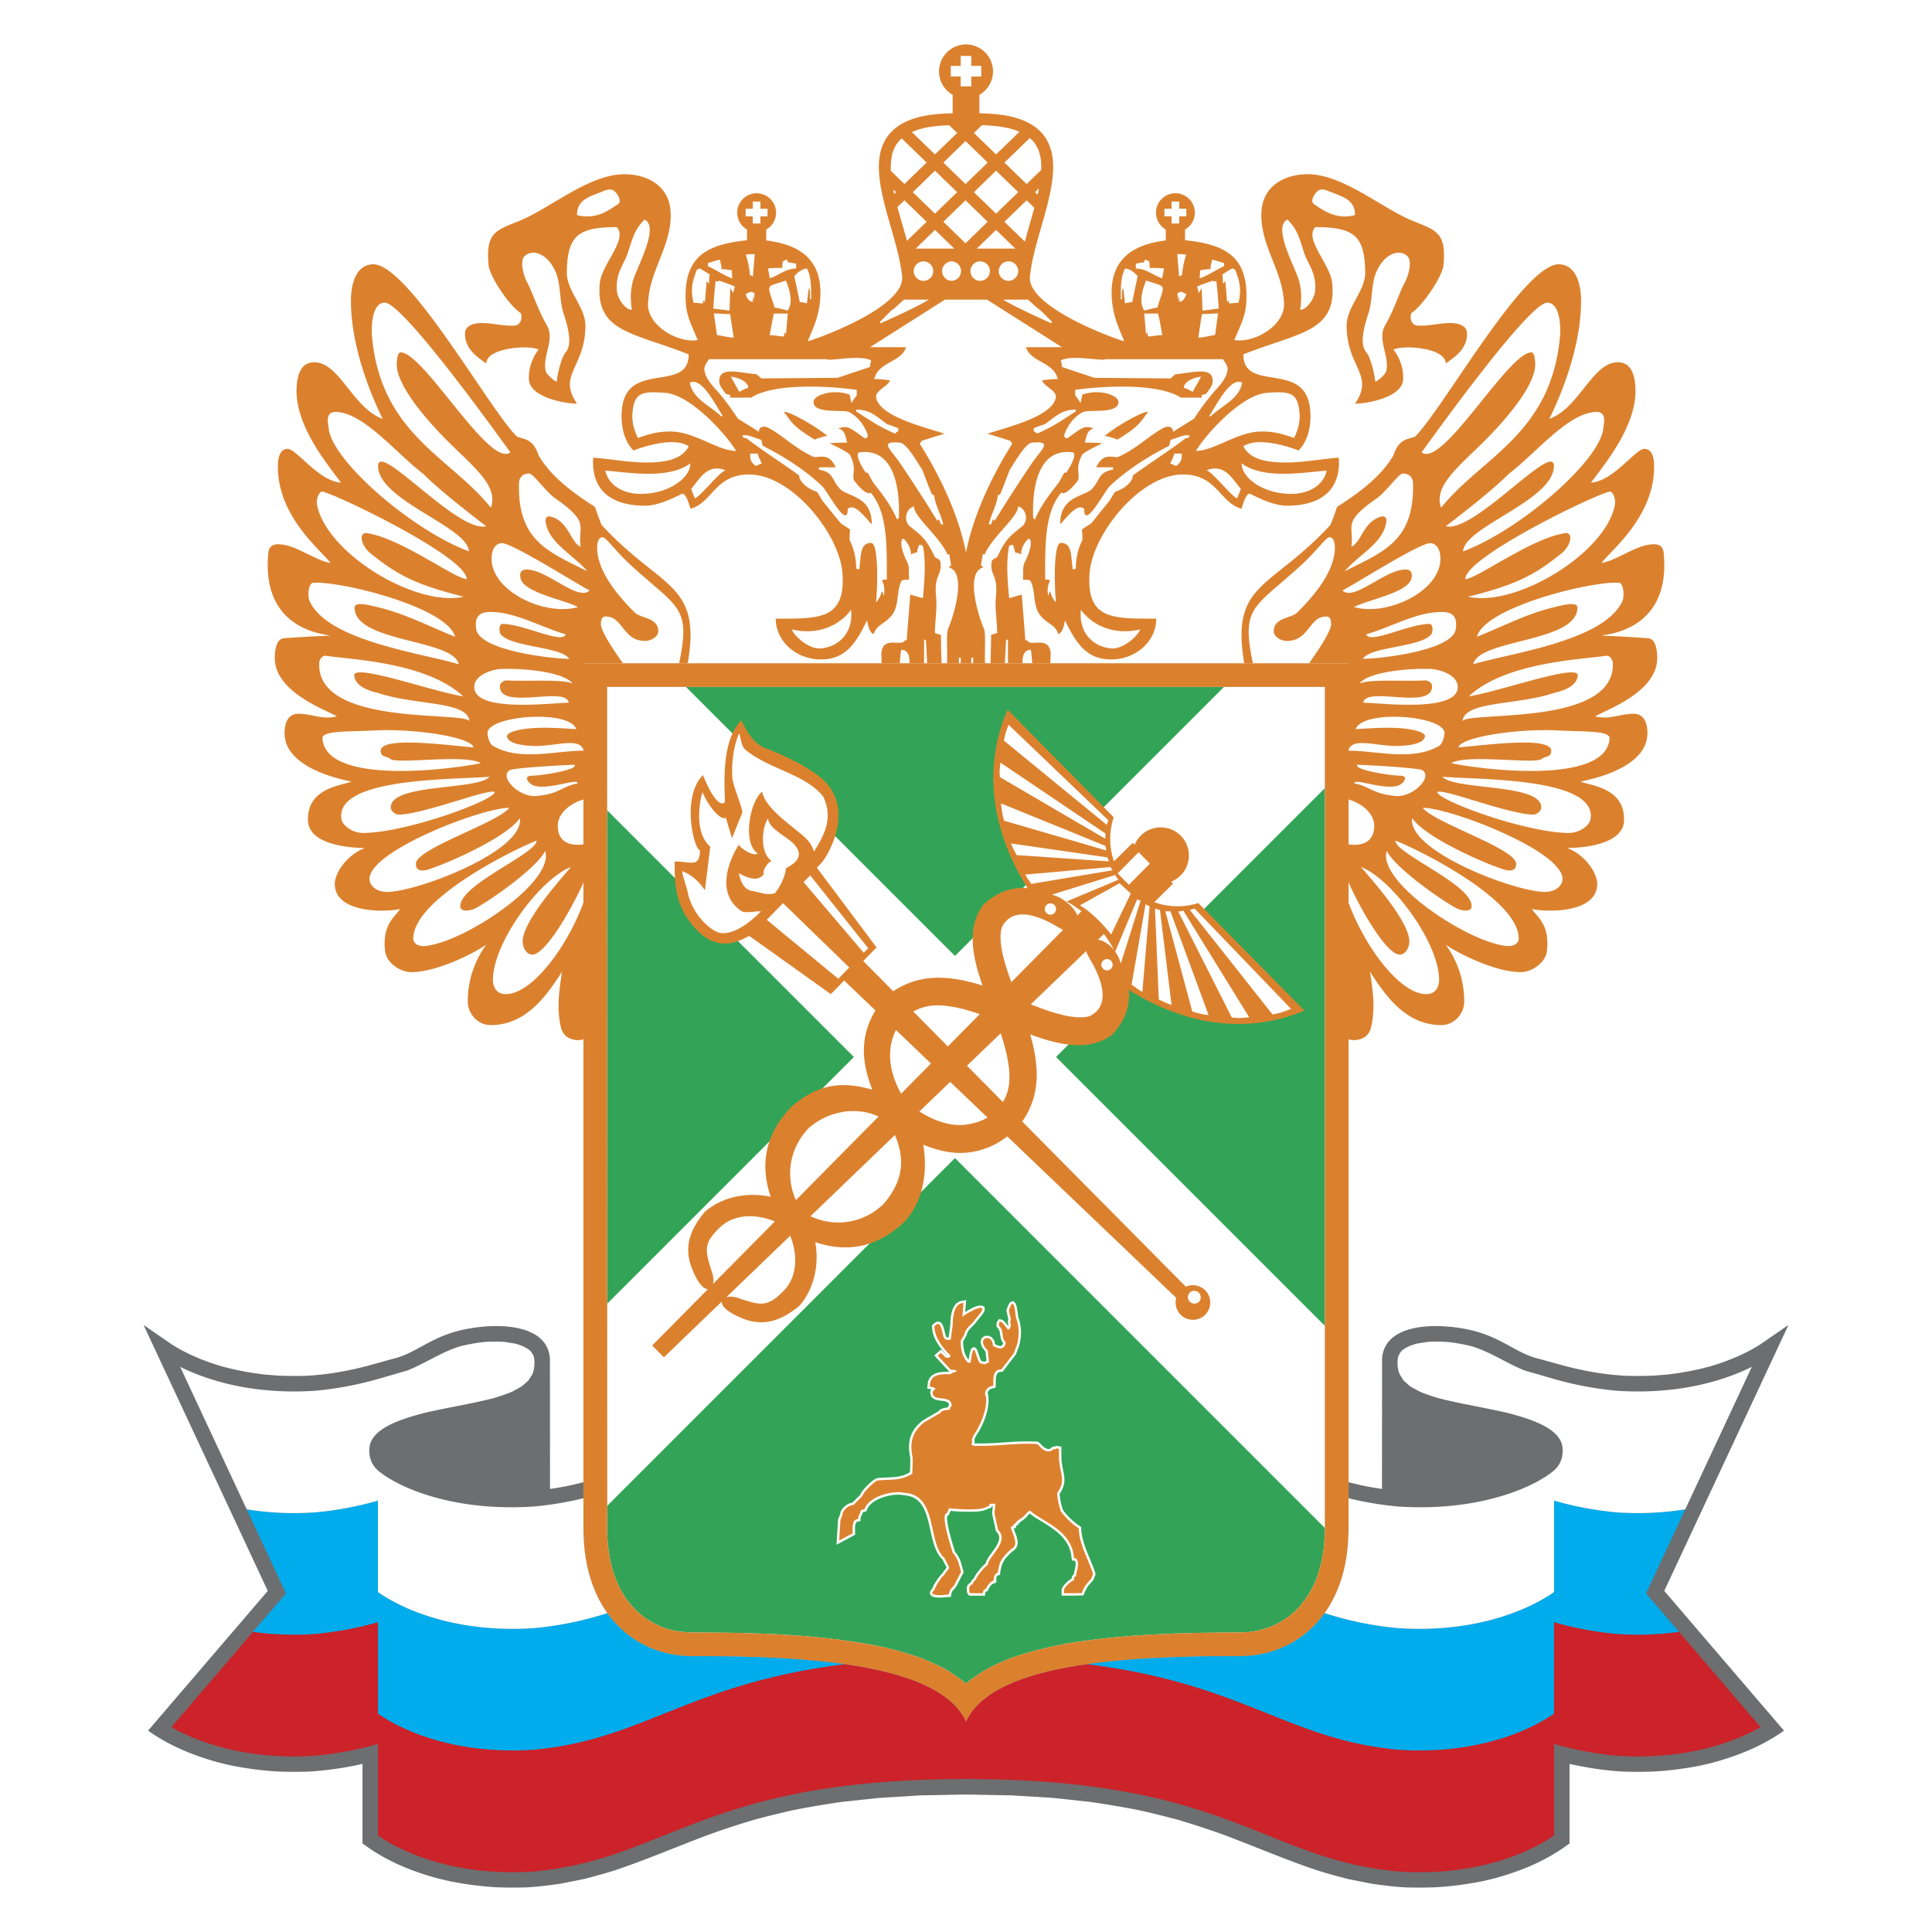
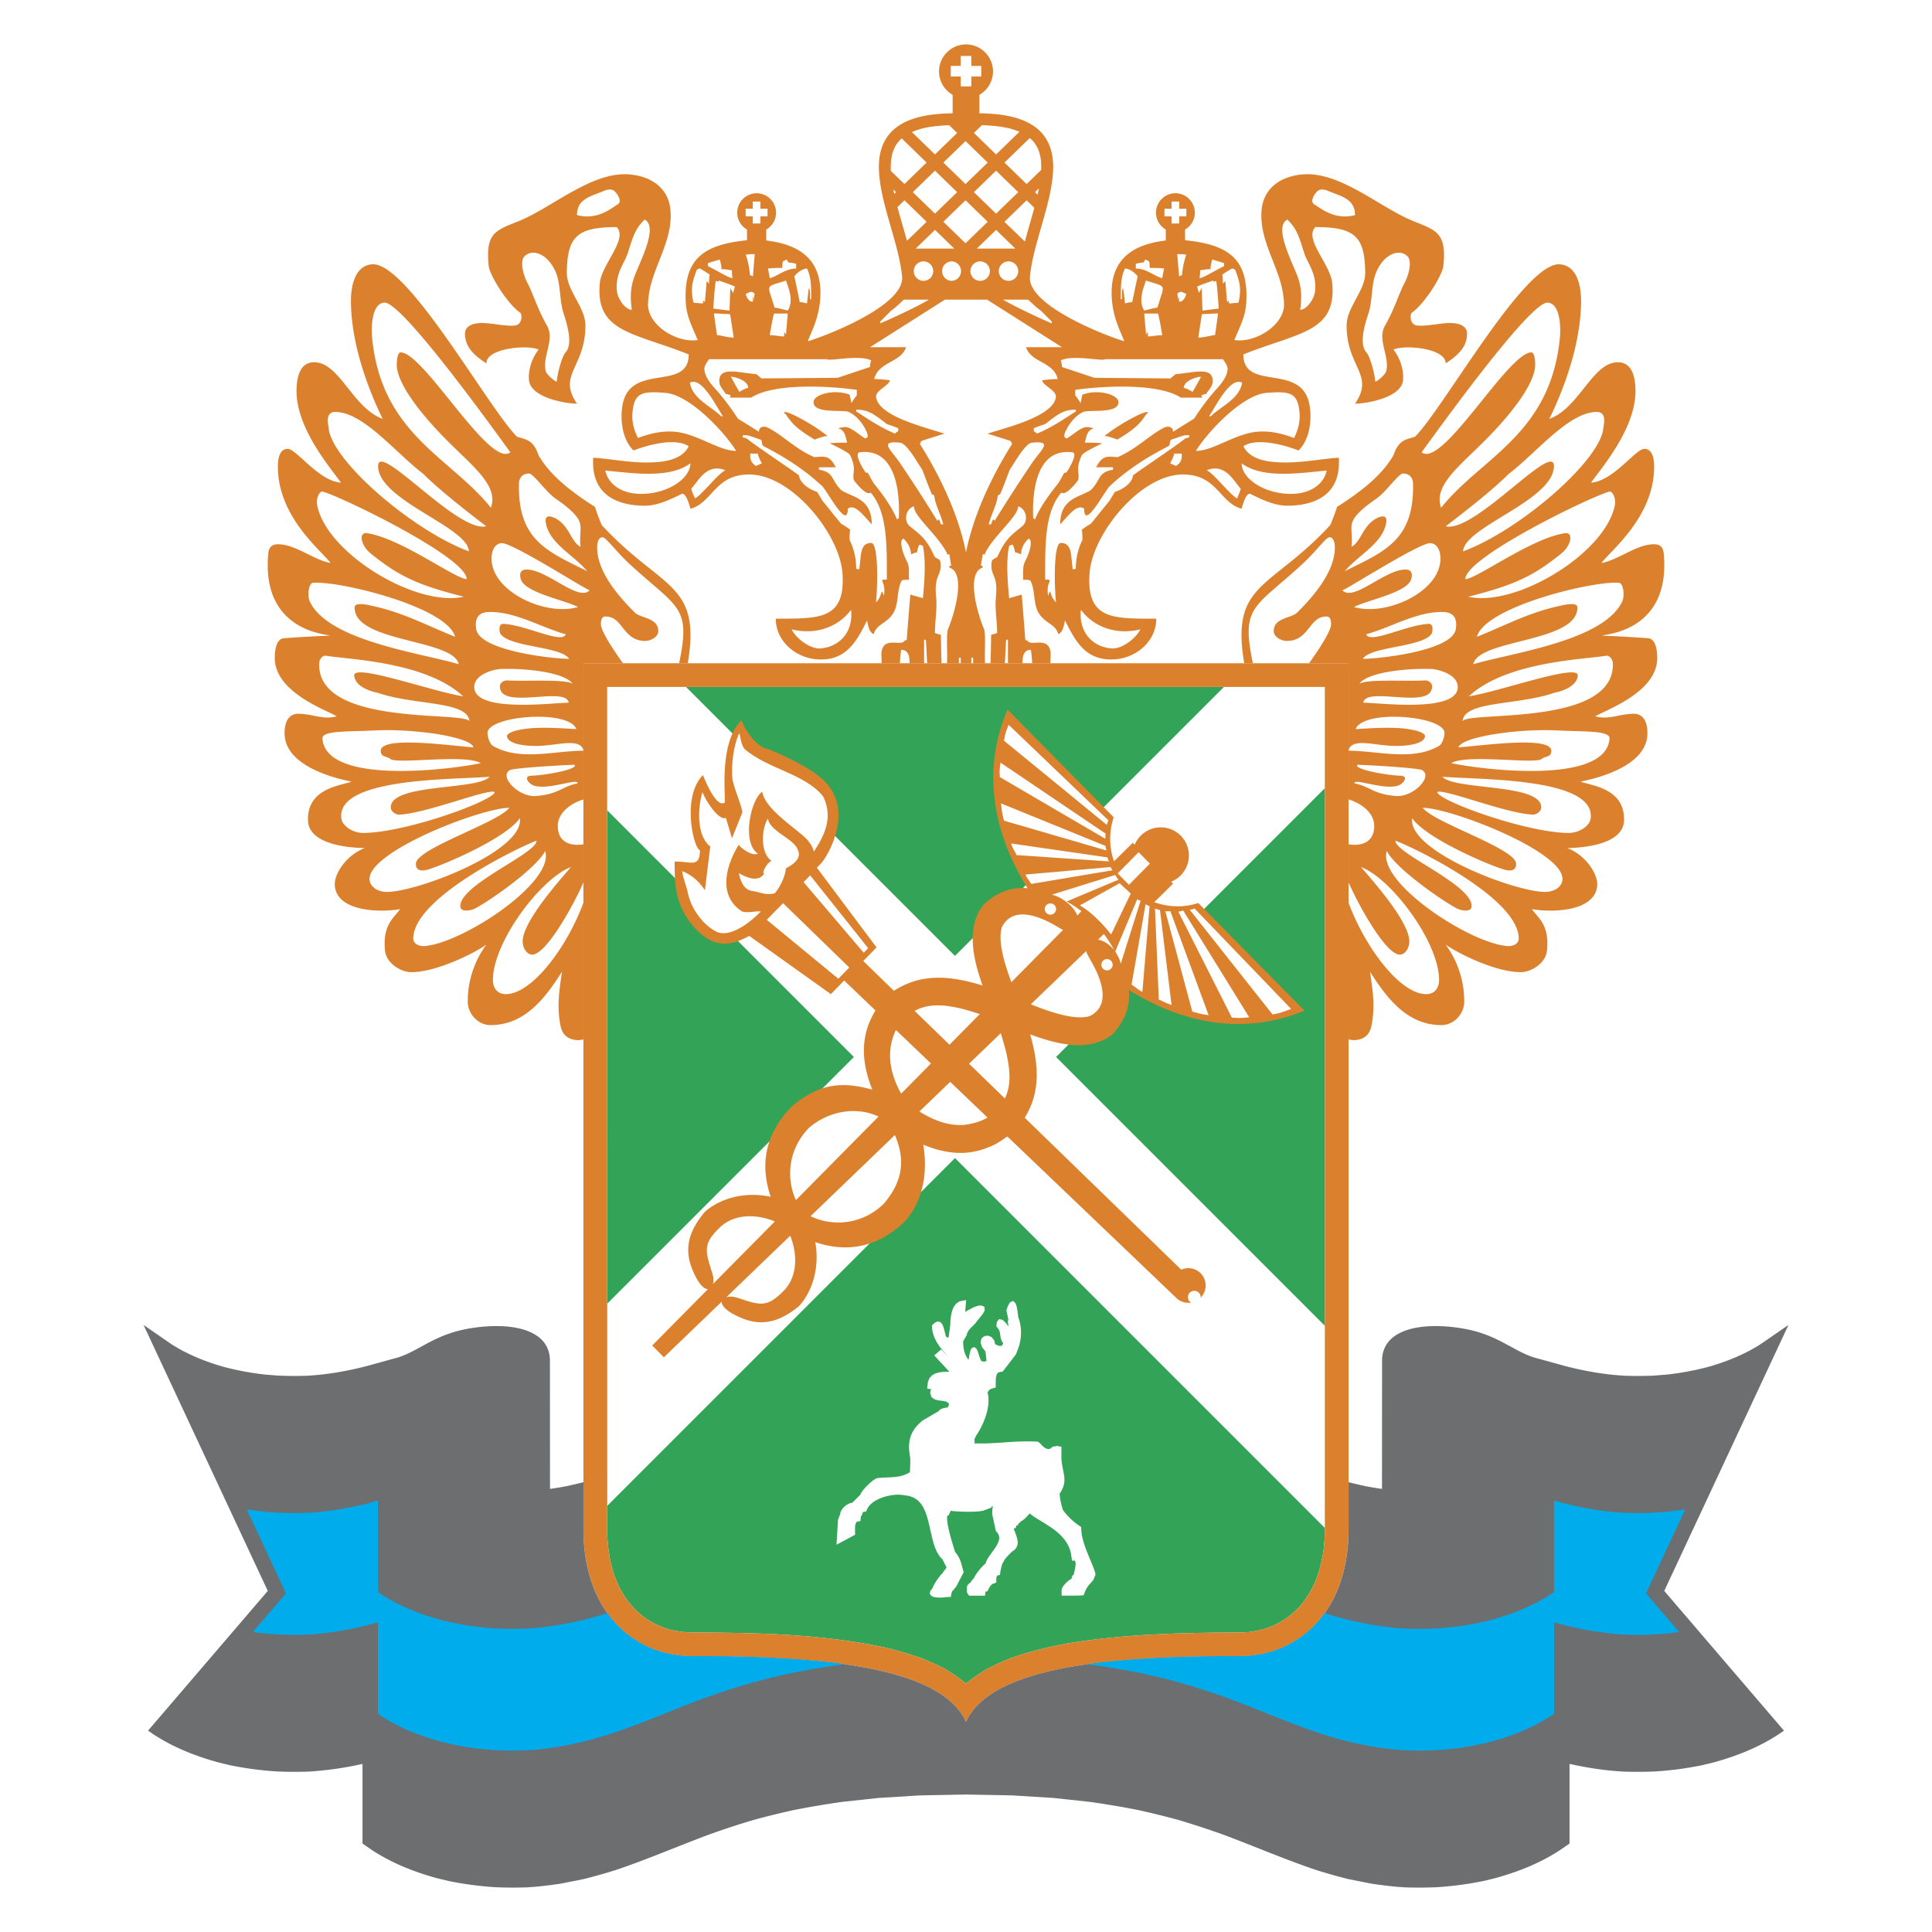
<svg xmlns="http://www.w3.org/2000/svg" width="2500" height="2500" viewBox="0 0 192.756 192.756">
  <g fill-rule="evenodd" clip-rule="evenodd">
-     <path fill="#fff" d="M0 0h192.756v192.756H0V0z" />
    <path d="M61.926 158.633l.477.785c1.111 1.543 2.389 2.512 4.199 3.107.825.227 1.579.33 2.435.35 6.438.012 12.937.148 19.255 1.496 1.249.303 2.442.646 3.656 1.074.842.34 1.628.699 2.432 1.123.716.436 1.352.869 1.998 1.406.646-.535 1.28-.971 1.999-1.406.803-.424 1.59-.783 2.432-1.123 1.861-.656 3.693-1.105 5.631-1.471 5.719-.945 11.494-1.088 17.279-1.1l.854-.039c1.998-.242 3.547-.975 4.969-2.406.742-.832 1.252-1.658 1.707-2.676.418-1.074.662-2.094.824-3.234.068-.67.104-1.322.117-1.996V68.532H60.567l.014 84.698c.073 1.236.238 2.357.576 3.549.217.651.459 1.242.769 1.854z" fill="#33a457" />
    <path d="M96.905 66.173c.003-.286.003-.518.003-.561h.18v.561h1.189c-.062-1.277.098-2.937-.111-3.437-.676-1.605-1.797-5.571-.119-6.111v-.12c-.061-.06-.121-.06-.18-.06.059-.419.119-.779.18-1.138h.238v-.12c.898-1.797 3.295-3.654 3.295-4.672.881.293 1.008 1.489.42 1.977-.934.774-1.652 1.173-2.457 2.995-.102.232-.557.243-.598.539-.213 1.491.654 1.173.418 3.535-.119 1.194.121 2.396.121 3.594-.18.06-.359.12-.6.18 0 .569-.027 1.815-.064 2.837h1.436c.053-.87.09-1.854.127-2.298.061-.06.119-.06.18-.06v2.358h1.455c-.021-.696.129-1.34.82-1.34.061.211.105.777.145 1.34h1.816c.008-.35.016-.648.02-.716.01-.169.01-.301-.006-.409-.238-1.639-2.047-.459-2.334-1.173h-.18c-.119-1.558-.238-3.055-.359-4.553l-1.258.359c-.18-1.917-.299-3.774 0-5.212.121-.06.24-.12.359-.12.119.24.18.479.24.779.299 0 .354.111.594.171 0-.719.424-1.249.725-1.549.406 0 .297 1.072-.359 2.336-.25.481-.121 1.139-.18 1.738.299.06.672-.044.777.179.48 1.011.227 2.316.84 3.235.664.997 1.617 1.018 1.916 2.037.359-.193.488-.495.66-1.378 1.035 2.072 2.066 4.065 4.936 3.886 2.205-.138 4.17-1.82 4.17-4.056-4.172-.029-7.012.209-6.65-4.562.295-3.887 5.035-9.807 9.285-9.825 3.441-.015 3.67 2.814 5.873 3.415.131-.352.387-1.498.838-1.498 1.197.599 2.492 1.198 3.725 1.198 2.504-.001 5.4-.92 5.143-4.792-1.738.12-3.467.472-5.213.479-1.654.007-3.598-.188-4.312-1.617 1.352-.901 4.123-.115 5.51.419 1.318-1.318 1.289-3.555 1.078-4.613-.828-4.184-6.588-1.229-6.588-4.972 5.488-2.196 9.344-2.19 8.865-7.129-.18-1.853-2.848-4.4-1.678-5.572 3.943 0 4.914.934 4.973 4.493.031 1.86-1.857 3.472-1.857 5.332.004 4.171 2.826 4.898.84 7.788 1.244 0 4.625-.626 4.791-2.336.074-.765-.125-1.978-.957-3.056.992-.496 5.211-.185 5.211 1.378 1.07-.712 2.17-1.557 2.129-3.03-.01-.333-.232-.887-1.35-.984s-2.393.322-3.594.239c-.59-.041-.832-.747-.6-1.258 1.258-.839 3.088-3.726 3.186-4.712.322-3.264-.66-3.513-3.006-4.454-3.211-1.287-7.15-4.84-10.811-4.671-2.248.104-4.119 1.277-4.322 3.561-.277 3.128 1.832 5.685 2.176 8.623.029.251.053.487.062.711.09 2.187-2.967 3.989-4.959 3.638.656-1.547 1.133-2.417 1.199-3.834.203-4.307-1.846-5.675-6.057-6.111v-.022h-.057V22.9a1.94 1.94 0 0 0 .977-1.682 1.942 1.942 0 0 0-1.938-1.938 1.942 1.942 0 0 0-1.939 1.938c0 .718.395 1.347.977 1.682v1.088c-2.094.276-5.316 1.048-5.402 5.031-.053 2.455.932 4.097 1.256 5.026-1.508-.432-9.705-3.505-9.406-6.468.34-3.357 2.17-7.222 2.311-10.59.219-5.235-4.6-5.63-7.354-5.685v-1.84a2.695 2.695 0 0 0 1.359-2.337c0-1.483-1.211-2.693-2.694-2.693s-2.693 1.21-2.693 2.693c0 .998.547 1.872 1.358 2.337v1.842c-2.753.055-7.573.45-7.354 5.685.141 3.368 1.972 7.233 2.311 10.59.3 2.962-7.897 6.036-9.406 6.468.325-.929 1.31-2.571 1.257-5.026-.086-3.983-3.309-4.755-5.403-5.031v-1.088c.583-.335.978-.964.978-1.682a1.942 1.942 0 0 0-1.938-1.938 1.942 1.942 0 0 0-1.939 1.938c0 .718.395 1.347.978 1.682v1.052h-.059v.022c-4.209.436-6.26 1.804-6.056 6.111.067 1.417.543 2.287 1.198 3.834-1.991.351-5.049-1.452-4.958-3.638.009-.224.032-.459.062-.711.344-2.938 2.454-5.495 2.175-8.623-.202-2.284-2.074-3.457-4.322-3.561-3.659-.169-7.598 3.384-10.81 4.671-2.347.94-3.329 1.189-3.005 4.454.098.987 1.927 3.874 3.185 4.712.231.511-.011 1.217-.6 1.258-1.201.083-2.478-.336-3.594-.239s-1.34.65-1.35.984c-.042 1.473 1.06 2.317 2.128 3.03 0-1.563 4.22-1.874 5.212-1.378-.833 1.078-1.032 2.291-.958 3.056.166 1.709 3.547 2.336 4.791 2.336-1.986-2.89.836-3.617.839-7.788.001-1.86-1.888-3.472-1.857-5.332.059-3.559 1.03-4.493 4.972-4.493 1.171 1.171-1.498 3.719-1.677 5.572-.479 4.938 3.376 4.933 8.867 7.129 0 3.743-5.761.789-6.59 4.972-.21 1.058-.24 3.295 1.078 4.613 1.388-.534 4.16-1.32 5.512-.419-.715 1.43-2.659 1.625-4.313 1.617-1.747-.008-3.475-.359-5.212-.479-.258 3.872 2.637 4.792 5.142 4.792 1.232 0 2.527-.599 3.725-1.198.45 0 .707 1.146.839 1.498 2.203-.601 2.431-3.43 5.871-3.415 4.251.019 8.991 5.938 9.285 9.825.361 4.771-2.478 4.533-6.65 4.562 0 2.236 1.967 3.918 4.17 4.056 2.87.179 3.901-1.813 4.937-3.886.171.883.301 1.185.659 1.378.299-1.019 1.253-1.04 1.917-2.037.613-.919.36-2.224.839-3.235.105-.223.479-.12.779-.179-.06-.6.071-1.257-.18-1.738-.657-1.264-.766-2.336-.359-2.336.299.3.724.83.724 1.549.24-.06.294-.171.594-.171.061-.3.12-.539.24-.779.119 0 .239.06.359.12.299 1.438.18 3.295 0 5.212l-1.258-.359c-.12 1.498-.24 2.996-.36 4.553h-.18c-.286.714-2.095-.465-2.333 1.173a1.99 1.99 0 0 0-.005.409c.004.068.011.366.019.716h1.817c.038-.562.083-1.128.143-1.34.692 0 .843.644.821 1.34h1.455v-2.358c.06 0 .12 0 .18.06.037.445.075 1.428.126 2.298h1.437a98.895 98.895 0 0 1-.064-2.837c-.24-.06-.419-.12-.599-.18 0-1.198.239-2.4.12-3.594-.235-2.361.631-2.044.419-3.535-.042-.296-.497-.307-.599-.539-.804-1.822-1.523-2.221-2.456-2.995-.588-.488-.46-1.684.419-1.977 0 1.018 2.396 2.875 3.295 4.672v.12h.24c.06.359.12.719.18 1.138-.06 0-.12 0-.18.06v.12c1.678.54.556 4.506-.12 6.111-.21.5-.048 2.159-.11 3.437h1.188v-.561h.18l.002.561h1.05v-.002zm1.575-36.277l7.473 4.745h-3.594c.52 1.556 2.734 1.414 3.176 3.175-.48 0-1.02.06-1.559.12.098.59 1.486.999 1.365 1.723-.322 1.916-4.984 2.998-6.816 3.609.779.239 1.557.479 2.277.719.059.06.119.18.178.299-1.562 2.48-3.746 6.522-4.603 10.83-.856-4.308-3.04-8.35-4.603-10.83.06-.12.12-.24.18-.299.719-.24 1.498-.48 2.277-.719-1.832-.611-6.495-1.693-6.816-3.609-.121-.724 1.266-1.132 1.365-1.723-.54-.061-1.079-.12-1.558-.12.44-1.761 2.656-1.619 3.175-3.175h-3.595l7.473-4.745h4.205zm-5.801 0h-2.497c-.42.382-.852.809-1.283 1.107l-1.078 1.079v.18c.533-.223 3.41-1.502 4.858-2.366zm9.895 0h-2.496c1.447.865 4.324 2.143 4.857 2.366v-.18l-1.078-1.079c-.431-.298-.863-.725-1.283-1.107zM95.849 5.583h1.059v.99h.991v1.059h-.991v.99h-1.059v-.99h-.99V6.573h.99v-.99zm-6.971 11.462l1.358 1.317 2.211-2.144-2.49-2.414a4.259 4.259 0 0 0-.538.624c-.164.285-.275.54-.381.85a6.275 6.275 0 0 0-.16 1.767zm2.102-3.869l2.304 2.232 2.211-2.143-.795-.771c-.733.028-1.446.088-2.172.211a7.427 7.427 0 0 0-1.548.471zm6.991-.69l-.803.779 2.211 2.143 2.332-2.26a7.273 7.273 0 0 0-1.15-.375l-.67-.126a20.45 20.45 0 0 0-1.92-.161zm4.773 1.282l-2.529 2.451 2.211 2.144 1.455-1.409a9.712 9.712 0 0 0-.02-.931 5.819 5.819 0 0 0-.252-1.058 4.398 4.398 0 0 0-.438-.766 4.35 4.35 0 0 0-.427-.431zm.91 5.024l-.393.38.258.249c.047-.208.094-.418.135-.629zm-.461 1.936l-.768-.744-2.211 2.144 2.039 1.976c.298-1.129.64-2.248.94-3.376zm-1.89 4.075l-1.924-1.866-1.924 1.866h3.848zm-6.095 0l-1.924-1.866-1.925 1.866h3.849zm-4.723-.774l1.963-1.902-2.211-2.144-.698.676c.267 1.006.57 2.003.849 3.006l.097.364zm-1.267-4.68l.182-.176-.275-.266c.03.147.061.295.093.442zm1.855-.176l2.211 2.143 2.211-2.143-2.211-2.144-2.211 2.144zm3.047 2.954l2.211 2.143 2.211-2.143-2.211-2.144-2.211 2.144zm7.47-2.954l-2.211 2.143-2.211-2.143 2.211-2.144 2.211 2.144zm-3.047-2.954l-2.211 2.144-2.211-2.144 2.211-2.144 2.211 2.144zm19.107 3.89h-.762v.713h-.711v.762h.711v.712h.762v-.712h.713v-.762h-.713v-.713zm-6.744 44.585c1.033.078 2.469-1.035 2.865-1.904-2.68.649-4.816-.443-5.928-1.949-.238 2.273 1.206 3.711 3.063 3.853zm10.086-26.695c.004.553-.361.835-.66 1.314-.121 0-.301.06-.48.12.061.06.061.12.061.24h-2.098c-2.215-1.438-7.488-1.198-10.543-.779v.539c.18.24.359.479.539.778.061-.299.121-.599.18-.838 1.617-.596 3.543.013 3.594.703.09 1.265-2.973.756-3.533 1.034-.684.339-1.242.965-1.617 1.677-.387.733-.273.866 0 .958.598-.359 1.076-.837 1.678-1.078.334-.134.719 0 1.018.06-.707.236-.711.779-.898 1.438.6 0 1.197 0 1.736.06 0 .024-1.881.863-2.035 1.198-.662 1.419-.193 1.625-.361 2.456-.016.083-1.258 1.678-1.676 1.258-1.705 1.988-1.619 5.305-1.619 8.687.99 0 .018.103.301 1.617.322-.97.066-.053.779.659-.18-1.737-.248-5.926.479-5.931 1.18-.007.986 1.365 1.197 2.636l.301-.06c0-1.198.299-2.156.658-2.875 0-.36 0-.719-.059-1.019.299-.24.598-.419.898-.599.658-.779 1.258-1.558 1.855-2.277.182-.299.361-.599.541-.898 1.137-.359 1.797-1.138 1.797-1.617-.061-.06 4.334-2.974 5.15-3.654.146-.122.361-.12.48-.18v-.18c-.48-.12-.932.149-1.797.419-.182.057-.061.537-.301.659-2.297 1.172-4.178 2.437-5.811 3.954-.551.512-2.576 4.48-2.576 2.277-.678-.509-1.451.534-2.396 1.558 0-2.636 1.977-2.696 3.057-3.415 1.037-1.038.67-1.779 2.217-2.037v-.239h-1.678c.658-1.378 1.377-1.019 2.156-1.019 1.918-.839 3.186-2.223 4.613-2.936.398-.199.898-.107.898.419.719-.479 1.438-.898 2.096-1.318 1-1.556 1.941-2.628 2.277-2.996.869-.952 1.029-1.502 1.068-1.917.021-.249-.109-.524-.469-1.019h-11.742c-.24.24-3.236-.479-4.434.12.061.18.119.419.119.659l3.236 1.078 7.607.061c.18-.18.359-.3.479-.42 1.839-.156 3.71-.783 3.718.665zM98.885 52.313c.061-.18.119-.36.18-.479.061 0 .119.06.18.12a160.813 160.813 0 0 1 3.715-5.751c.945-1.389 2.152-2.246 0-2.037-.699.067-1.838 2.174-2.217 2.695-.299.779-.6 1.618-.959 2.457-.061 0-.119.06-.24.12-.059.839-.598 1.737-.898 2.876l.239-.001zm4.373-.48c.6-1.498 1.885-3.052 2.217-3.475s.479-.839.719-1.198h.18c.191-.238 1.26-1.957.6-2.037-4.361-.526-3.895 6.071-3.895 6.59.06 0 .118.06.179.12zm20.17-2.107c.061-.18.355-.801.355-.981-.658-.659-1.5-2.596-3.398-1.824.703.288 2.324 2.446 3.043 2.805zm5.275-.452c2.232.029 3.43-1.146 3.658-2.325-2.477.215-6.342.878-8.484-.723 0 1.482 2.17 3.012 4.826 3.048zm-11.379-2.782c.66-.413.578-.908.578-1.238h-.742c-.082.33-.248.66-.412.99.246.082.412.165.576.248zm11.787-2.794c.381-.795.613-1.56.547-2.458-.156-2.119-.998-2.212-3.273-2.045-2.469.181-5.984 4.006-7.072 5.792 1.803 0 4.018-1.829 6.357-1.929 1.283-.055 2.373.248 3.441.64zm-17.646.168c1.678-1.019 2.234-1.518 2.893-2.536.061-.06.158-.101.162-.161.029-.393-2.816 1.094-4.328 2.336.24-.037 1.218.306 1.273.361zm-8.027-.599c1.617-.659 2.936-1.618 3.895-2.216v-.18c-1.199 0-1.738.419-3.057 1.438-.359.12-.719.24-1.137.419v.3c.119.059.238.118.299.239zm17.373-1.738c1.014-1.012 2.854-1.716 3.115-3.354-1.215-.608-2.635 2.394-3.295 3.354h.18zm-1.831-2.423c.281-.468.66-1.145.848-1.52-.375 0-1.721.371-1.721 1.12.186 0 .78.307.873.4zm18.217-1.065c.055.164 1.023-.657 1.107-1.004.367-1.513-.93-3.137-.121-4.553.988-1.729 1.377-3.193 1.979-4.313.367-.686.773-2.151.234-2.632-.904-.808-2.406-.069-3.111 1.673-.453 1.123-.348 2.472-.658 3.714-.17.681-1.209 3.228-.295 4.243.406.45.865 2.35.865 2.872zm-15.967-4.619l.299-2.157-1.617.08-.359 2.336c.525 0 1.142-.183 1.677-.259zm-6.47.14c.42-.06.84-.12 1.199-.12-.121-.719-.24-1.438-.42-2.157h-1.377l.178 2.097c.061-.12.121-.18.18-.24v.419l.24.001zm6.83-2.776c-.061-.898-.119-1.897-.24-2.735-.059 0-.18 0-.299.06v-.12c-.539.18-1.078.36-1.617.6.059.18.119.419.18.659.059-.18.279-.439.279-.56l.08 2.297 1.617-.201zm-7.428.2c.479-.12.898-.24 1.316-.3.719-2.456 1.02-1.977-1.139-2.696-.177.539-.837 1.977-.177 2.996zm17.039-1.917c.189-1.848-.746-2.742-1.096-3.869-.516-1.651-.725-2.36-1.66-3.295-1.438.719.559 4.372 1.053 5.786.436 1.243.342 2.362.223 3.218.652 0 1.404-1.103 1.48-1.84zm-8.293 1.198c.238-.06.479-.02.658-.08.396-1.626-.068-2.483-.318-3.255-.121-.06-.16-.14-.34-.14-.301.18-.6.36-.959.599.061.3.061.599.061.899l.238-.239c.061.659.121 1.377.18 2.096l.18-.18v.3h.3zm-10.664 0c.24-.06.479-.12.719-.12.18-.898.359-1.737.539-2.576-.24-.36-.838-.779-1.258-.779-.42.839-.42 1.738-.42 3.056h.121c0-.06-.061-1.078.119-1.078.061.479.12.957.18 1.497zm5.57-.18c.301-.12.48-.479.541-.779-.24 0-.48-.419-.9 0 .061.18.061.359.061.599.061-.18.119-.299.119-.419v.599h.179zm4.315-3.535v-.299a29.04 29.04 0 0 0-1.197-.359c0 .12-.24.838-.121.958-.359 0-.719.06-1.078.12 0 .24 0 .479-.061.779.381-.001 1.803-.908 2.457-1.199zm-6.17 1.198c.059-.36.119-.659.18-.959-.48-.06-.959-.06-1.439-.06 0-.239 0-.479-.059-.659l-.359-.18c-.061.06-.119.18-.18.299-.24 0-.479.06-.779.12v.479c1.077.002 1.976.84 2.636.96zm1.676-.179c.121-.06.24-.12.301-.12.059-.898.299-1.737.42-2.037-.301-.06-.6-.06-.9-.06.06.719.12 1.438.179 2.217zm17.554-6.111c0-1.617-1.354-1.854-2.637-2.396-.281-.119-.713-.25-1.018-.06-.273.171-.926 1.058-.42 1.378.8.506 2.109 1.592 4.075 1.078zm0 82.313c1.48-.119 1.621-1.182 1.736-1.977.252-1.717-.01-3.252-.238-4.854 1.713 2.717 3.75 5.332 7.129 5.332 1.26.002 2.252-1.137 2.27-2.295a9.53 9.53 0 0 0-1.852-5.732c1.145.818 4.959 2.761 7.52 2.744 1.045-.008 2.451-.908 2.584-2.113.289-2.613-.914-3.326-1.502-4.177 1.832.349 6.406.318 6.52-2.423.045-1.104-1.146-2.967-2.998-3.669 2.475-.035 5.592-.642 5.67-2.714.121-3.263-3.242-3.493-4.34-3.915 2.584-.517 6.678-1.86 6.676-4.833 0-1.187-.449-1.958-1.422-1.935-1.488.037-2.387.623-3.787.257 1.055-.641 6.215-2.4 6.188-5.851-.004-.61-.102-1.879-.916-1.94-2.561-.195-4.527-.251-4.582-.27.17-.134 6.906-.332 6.141-8.225-.045-.474-.268-.862-.9-.88-1.75-.053-3.598 1.565-5.305 1.866.859-1.191 5.215-4.531 5.252-9.536.006-.654-.062-1.818-.959-1.851-.881-.031-3.09 3.223-5.34 3.372 1.279-1.751 4.605-5.659 4.434-9.442-.053-1.17-.361-2.626-1.844-2.567-2.477.098-3.775 4.568-6.746 5.645 1.182-2.416 3.141-7.116 3.166-11.726.008-1.329-.312-3.589-2.145-3.694-3.512-.203-11.553 14.331-14.418 17.195-.838.3-1.617.24-2.156 1.857-1.139 1.977-3.176 3.595-5.631 5.152-.18.599-.42 1.198-.66 1.797-5.965 6.475-9.977 5.694-8.596 13.801H125c-1.201-5.711.109-5.466 4.859-9.823 1.498-1.374 2.414-2.739 2.789-2.747.314-.006.596.382.516 1.373-.186 2.284-2.172 4.579-3.744 6.139-.588.584-2.324.493-2.34 1.847-.008.559.711.984 1.312.986 2.088.006 2.246-2.209 3.633-2.407.293-.042.797-.192.777.761-.014.7-1.314 2.633-2.199 3.872h3.943v8.659c.396-1.289 2.715-.387 4.834-.407.645-.006 2.643-.094 2.791-.938.084-.474-1.496-.83-3.129-.87s-3.189.105-3.789.125c.762-1.998 8.762-1.337 8.861.358.02.321-.191 1.112-.539 1.315-2.662 1.553-6.152.487-9.029.482v4.867c1.057.298 2.549 1.211 2.559 2.622.012 1.462-1 2.079-2.559 1.853v3.797c1.016 2.331 3.725 7.207 5.109 7.206.586 0 1.035-.775.941-1.536-.248-2.021-3.57-5.761-4.807-7.204 3.01 1.15 7.717 7.394 7.789 11.2.012.674-.283 1.514-1.357 1.48-2.564-.08-6.002-4.604-7.676-9.118v13.627c.223.073.471.096.644.082zm15.184-9.387c.643.053 1.145-.27 1.148-.728.043-4.024-10.412-9.086-12.305-9.786 0 1.3 7.658 4.373 7.609 6.546-.014.654-1.105.415-1.479.217-1.537-.811-6.129-4.023-6.984-5.733-.983 3.091 8.152 9.163 12.011 9.484zm3.688-5.4c1.105.027 1.797-.582 1.828-1.25.129-2.791-11.164-7.14-13.945-7.14 1.182 1.51 9.223 4.048 9.316 5.555.041.639-.439.771-.977.66-1.131-.233-7.996-3.096-9.391-5.189-.497 3.233 10.003 7.286 13.169 7.364zm2.335-5.881c1.262.029 2.199-.779 2.295-1.396.646-4.169-11.252-3.907-14.783-4.214 1.18 1.371 9.957.643 9.861 3.082-.018.425-.541.711-.848.699-2.66-.108-8.941-2.644-9.525-2.25.073.829 8.588 3.977 13 4.079zm-17.132-3.689c1.713.146 3.732-1.916 2.635-2.574-.412-.247-5.936-.541-6.482-.541-.334.503 3.227 1.074 4.289 1.089.908.013.318.824-.24.996-1.475.455-4.396-.798-4.336-.23 1.614.323 1.813 1.062 4.134 1.26zm21.32-5.721c.062-.823-2.426-.679-5.184-.818-4.031-.204-9.67.659-9.885 1.69 2.746-.224 9.256-1.139 9.254.345 0 .67-.604.503-.947.802-.65.565-7.5-.518-9.031.427 3.047.642 15.438 2.206 15.793-2.446zm.328-7.525c-.014-.348-.307-.809-.68-.746-2.213.371-9.969.58-13.689 4.05 3.24-.521 11.008-3.343 10.873-2.061-.139 1.329-2.25 1.675-2.371 1.717-3.715 1.267-8.928.786-9.125 2.814.676-1.013 15.219.557 14.992-5.774zm-15.476 2.283c-.078-1.108-1.678-1.608-2.518-1.702-2.16-.106-6.354.229-7.295 1.453.941-.47 4.361-.209 6.576-.318.205-.01.666.181.678.543.098 2.511-6.594-.049-6.863 1.678 1.529-.001 9.613 1.07 9.422-1.654zm1.552-2.184c3.736-1.12 13.074-2.316 14.879-6.3.223-.493.127-1.786-.35-1.824-2.627-.212-13.389 2.413-14.164 5.39 3.166-1.29 5.17-2.408 8.203-3.074.209-.045 1.803-.47 1.818.119.099 3.538-9.845 3.142-10.386 5.689zm-1.744-3.499c.236-1.535-.674-1.718-1.418-1.714-2.602.015-5.014 1.529-7.516 2.224.342 1.01 3.951-.927 6.227-1.037.539-.026.393.864.279 1.016-1.01 1.343-6.029 1.215-6.85 2.473 1.616 0 8.944-.792 9.278-2.962zm-1.549-7.342c-.102-.994-.709-1.358-1.258-1.198-1.707.497-7.584 4.256-8.506 4.673 1.146 1.141 4.219-2.069 6.273-2.081.736-.004.701.543.604.926-.352 1.371-4.283 2.08-5.719 2.813 3.313.986 8.962-1.683 8.606-5.133zm16.858-6.378c-1.902.518-14.355 6.563-14.355 8.725 1.145-.018 6.58-4.083 9.939-4.58.855-.126.656 1.199-.354 2.018-2.797 2.269-4.715 3.168-9.299 4.321 4.777 1.077 13.736-4.356 14.637-9.17.113-.613-.23-1.406-.568-1.314zm-19.578-.885c-.01-.299-.191-.915-1-.922-.436-.004-1.682 1.843-2.684 2.529-.979.669-2.025 1.505-2.33 2.227-.295.697.025 1.397-.133 2.554.955-.478 1.104-2.047 2.441-2.803.312-.176 1.184-.558 1.035.384-.33 2.083-2.783 3.231-4.135 4.853 3.923-1.963 6.977-3.061 6.806-8.822zm18.992-5.474c.021-.286.412-1.615-.693-1.594-2.807.053-5.992 4.086-8.748 6.183-1.498 1.498-4.004 3.485-6.279 5.222 2.852.725 10.877-8.664 10.789-5.952-.109 3.413-8.959 6.017-9.062 8.458 5.667-2.1 13.753-9.105 13.993-12.317zm-16.184 7.965c4.014-5.054 11.037-7.334 11.869-17.218.021-.248.164-3.193-1.26-3.243-1.799-.064-11.184 13.06-12.555 14.929 2.061 1.661 8.633-9.979 10.955-9.966.354.001.406 1.12.365 1.476-.221 2-2.713 5.005-4.902 7.212-2.642 2.664-5.284 4.611-4.472 6.81zM75.105 20.109h.762v.713h.712v.762h-.712v.712h-.762v-.712h-.713v-.762h.713v-.713zm6.745 44.585c-1.033.078-2.468-1.035-2.865-1.904 2.678.649 4.816-.443 5.927-1.949.239 2.273-1.204 3.711-3.062 3.853zM71.763 37.999c-.003.553.361.835.661 1.314.12 0 .3.06.479.12-.06.06-.06.12-.06.24h2.097c2.216-1.438 7.488-1.198 10.543-.779v.539a8.88 8.88 0 0 0-.539.778c-.06-.299-.12-.599-.18-.838-1.617-.596-3.543.013-3.593.703-.09 1.265 2.971.756 3.533 1.034.683.339 1.242.965 1.618 1.677.387.733.273.866 0 .958-.599-.359-1.076-.837-1.677-1.078-.334-.134-.719 0-1.019.06.706.236.71.779.898 1.438-.599 0-1.198 0-1.737.06 0 .024 1.881.863 2.037 1.198.66 1.419.193 1.625.359 2.456.016.083 1.258 1.678 1.677 1.258 1.705 1.988 1.618 5.305 1.618 8.687-.99 0-.016.103-.3 1.617-.323-.97-.067-.053-.779.659.18-1.737.247-5.926-.479-5.931-1.179-.007-.986 1.365-1.198 2.636l-.3-.06a6.36 6.36 0 0 0-.659-2.875c0-.36 0-.719.06-1.019-.3-.24-.6-.419-.899-.599-.659-.779-1.258-1.558-1.857-2.277-.18-.299-.359-.599-.54-.898-1.138-.359-1.797-1.138-1.797-1.617.06-.06-4.335-2.974-5.152-3.654-.146-.122-.36-.12-.48-.18v-.18c.48-.12.932.149 1.797.419.181.057.061.537.3.659 2.297 1.172 4.178 2.437 5.811 3.954.552.512 2.576 4.48 2.576 2.277.678-.509 1.452.534 2.396 1.558 0-2.636-1.977-2.696-3.055-3.415-1.038-1.038-.671-1.779-2.216-2.037v-.239h1.677c-.659-1.378-1.378-1.019-2.157-1.019-1.917-.839-3.186-2.223-4.613-2.936-.399-.199-.898-.107-.898.419-.719-.479-1.438-.898-2.097-1.318-1-1.556-1.94-2.628-2.276-2.996-.869-.952-1.03-1.502-1.067-1.917-.023-.249.109-.524.468-1.019h11.742c.24.24 3.235-.479 4.434.12a2.12 2.12 0 0 0-.12.659l-3.235 1.078-7.608.061c-.18-.18-.359-.3-.479-.42-1.835-.156-3.707-.783-3.715.665zm22.109 14.314c-.06-.18-.12-.36-.18-.479-.06 0-.12.06-.18.12a162.276 162.276 0 0 0-3.714-5.751c-.947-1.389-2.153-2.246 0-2.037.7.067 1.837 2.174 2.216 2.695.3.779.6 1.618.959 2.457.06 0 .12.06.239.12.06.839.599 1.737.899 2.876l-.239-.001zm-4.373-.48c-.6-1.498-1.885-3.052-2.217-3.475-.332-.423-.479-.839-.718-1.198h-.18c-.191-.238-1.26-1.957-.6-2.037 4.36-.526 3.895 6.071 3.895 6.59-.061 0-.121.06-.18.12zm-20.17-2.107c-.06-.18-.355-.801-.355-.981.659-.659 1.5-2.596 3.398-1.824-.704.288-2.324 2.446-3.043 2.805zm-5.275-.452c-2.233.029-3.431-1.146-3.66-2.325 2.478.215 6.342.878 8.485-.723 0 1.482-2.169 3.012-4.825 3.048zm11.377-2.782c-.66-.413-.577-.908-.577-1.238h.742c.083.33.247.66.412.99-.247.082-.412.165-.577.248zm-11.786-2.794c-.381-.795-.613-1.56-.547-2.458.155-2.119.998-2.212 3.273-2.045 2.47.181 5.985 4.006 7.072 5.792-1.803 0-4.016-1.829-6.357-1.929-1.283-.055-2.372.248-3.441.64zm17.646.168c-1.678-1.019-2.233-1.518-2.892-2.536-.06-.06-.159-.101-.163-.161-.029-.393 2.817 1.094 4.33 2.336-.241-.037-1.221.306-1.275.361zm8.028-.599c-1.618-.659-2.936-1.618-3.895-2.216v-.18c1.198 0 1.737.419 3.056 1.438.359.12.719.24 1.138.419v.3c-.119.059-.24.118-.299.239zm-17.374-1.738c-1.012-1.012-2.854-1.716-3.115-3.354 1.216-.608 2.635 2.394 3.295 3.354h-.18zm1.83-2.423a27.982 27.982 0 0 1-.847-1.52c.375 0 1.722.371 1.722 1.12-.188 0-.781.307-.875.4zM55.56 38.041c-.056.164-1.023-.657-1.108-1.004-.368-1.513.929-3.137.12-4.553-.987-1.729-1.377-3.193-1.977-4.313-.368-.686-.774-2.151-.236-2.632.904-.808 2.407-.069 3.111 1.673.454 1.123.349 2.472.659 3.714.17.681 1.208 3.228.294 4.243-.405.45-.863 2.35-.863 2.872zm15.966-4.619l-.3-2.157 1.618.08.359 2.336c-.524 0-1.142-.183-1.677-.259zm6.47.14c-.419-.06-.839-.12-1.198-.12.12-.719.239-1.438.419-2.157h1.378l-.179 2.097c-.06-.12-.12-.18-.18-.24v.419l-.24.001zm-6.83-2.776c.06-.898.121-1.897.24-2.735.061 0 .18 0 .3.06v-.12c.539.18 1.078.36 1.617.6-.06.18-.12.419-.18.659-.06-.18-.279-.439-.279-.56l-.081 2.297-1.617-.201zm7.429.2c-.479-.12-.898-.24-1.318-.3-.719-2.456-1.019-1.977 1.139-2.696.179.539.837 1.977.179 2.996zm-17.04-1.917c-.189-1.848.745-2.742 1.096-3.869.515-1.651.725-2.36 1.661-3.295 1.438.719-.559 4.372-1.053 5.786-.435 1.243-.342 2.362-.222 3.218-.654 0-1.406-1.103-1.482-1.84zm8.294 1.198c-.24-.06-.479-.02-.659-.08-.396-1.626.069-2.483.319-3.255.12-.06.16-.14.34-.14.299.18.599.36.958.599-.06.3-.06.599-.06.899l-.239-.239c-.06.659-.12 1.377-.18 2.096l-.18-.18v.3h-.299zm10.663 0c-.24-.06-.479-.12-.719-.12-.18-.898-.359-1.737-.54-2.576.24-.36.839-.779 1.259-.779.419.839.419 1.738.419 3.056h-.12c0-.06.06-1.078-.12-1.078-.059.479-.119.957-.179 1.497zm-5.571-.18c-.3-.12-.479-.479-.54-.779.24 0 .479-.419.899 0-.061.18-.061.359-.061.599-.06-.18-.119-.299-.119-.419v.599h-.179zm-4.314-3.535v-.299c.359-.12.779-.24 1.199-.359 0 .12.239.838.119.958.359 0 .719.06 1.079.12 0 .24 0 .479.06.779-.38-.001-1.802-.908-2.457-1.199zm6.171 1.198c-.06-.36-.12-.659-.18-.959.479-.06.959-.06 1.438-.06 0-.239 0-.479.06-.659l.359-.18c.06.06.12.18.18.299.24 0 .479.06.779.12v.479c-1.079.002-1.977.84-2.636.96zm-1.677-.179c-.12-.06-.24-.12-.3-.12-.06-.898-.299-1.737-.419-2.037.299-.06.599-.06.899-.06-.061.719-.121 1.438-.18 2.217zM57.567 21.46c0-1.617 1.354-1.854 2.636-2.396.281-.119.713-.25 1.019-.06.273.171.925 1.058.419 1.378-.799.506-2.108 1.592-4.074 1.078zm0 82.313c-1.481-.119-1.621-1.182-1.737-1.977-.251-1.717.011-3.252.24-4.854-1.712 2.717-3.75 5.332-7.129 5.332-1.26.002-2.253-1.137-2.27-2.295-.034-2.43.903-4.461 1.85-5.732-1.144.818-4.958 2.761-7.518 2.744-1.046-.008-2.452-.908-2.584-2.113-.289-2.613.915-3.326 1.501-4.177-1.831.349-6.406.318-6.519-2.423-.046-1.104 1.146-2.967 2.998-3.669-2.474-.035-5.591-.642-5.669-2.714-.121-3.263 3.243-3.493 4.338-3.915-2.583-.517-6.677-1.86-6.675-4.833 0-1.187.448-1.958 1.421-1.935 1.489.037 2.388.623 3.788.257-1.055-.641-6.214-2.4-6.188-5.851.004-.61.102-1.879.916-1.94 2.562-.195 4.528-.251 4.583-.27-.169-.134-6.906-.332-6.141-8.225.046-.474.268-.862.9-.88 1.75-.053 3.599 1.565 5.306 1.866-.859-1.191-5.214-4.531-5.253-9.536-.005-.654.063-1.818.959-1.851.882-.031 3.091 3.223 5.34 3.372-1.278-1.751-4.604-5.659-4.433-9.442.053-1.17.362-2.626 1.843-2.567 2.478.098 3.775 4.568 6.746 5.645-1.182-2.416-3.141-7.116-3.166-11.726-.008-1.329.312-3.589 2.144-3.694 3.513-.203 11.554 14.331 14.419 17.195.838.3 1.618.24 2.157 1.857 1.138 1.977 3.175 3.595 5.631 5.152.18.599.419 1.198.659 1.797 5.964 6.475 9.978 5.694 8.596 13.801h-.863c1.201-5.711-.109-5.466-4.859-9.823-1.498-1.374-2.415-2.739-2.789-2.747-.314-.006-.595.382-.515 1.373.185 2.284 2.172 4.579 3.744 6.139.588.584 2.325.493 2.34 1.847.006.559-.712.984-1.313.986-2.088.006-2.245-2.209-3.634-2.407-.291-.042-.796-.192-.776.761.014.7 1.313 2.633 2.199 3.872H58.21v8.659c-.396-1.289-2.715-.387-4.833-.407-.645-.006-2.644-.094-2.792-.938-.083-.474 1.497-.83 3.129-.87 1.632-.04 3.19.105 3.789.125-.762-1.998-8.762-1.337-8.861.358-.02.321.191 1.112.539 1.315 2.663 1.553 6.152.487 9.029.482v4.867c-1.055.298-2.547 1.211-2.559 2.622-.011 1.462 1 2.079 2.559 1.853v3.797c-1.015 2.331-3.724 7.207-5.109 7.206-.586 0-1.035-.775-.941-1.536.248-2.021 3.57-5.761 4.806-7.204-3.01 1.15-7.715 7.394-7.788 11.2-.013.674.282 1.514 1.356 1.48 2.565-.08 6.002-4.604 7.676-9.118v13.627c-.221.073-.47.096-.643.082zm-15.185-9.387c-.643.053-1.144-.27-1.148-.728-.043-4.024 10.413-9.086 12.304-9.786 0 1.3-7.658 4.373-7.609 6.546.014.654 1.105.415 1.48.217 1.536-.811 6.128-4.023 6.983-5.733.985 3.091-8.149 9.163-12.01 9.484zm-3.686-5.4c-1.106.027-1.796-.582-1.828-1.25-.129-2.791 11.164-7.14 13.945-7.14-1.181 1.51-9.223 4.048-9.317 5.555-.04.639.439.771.978.66 1.13-.233 7.996-3.096 9.389-5.189.498 3.233-10.001 7.286-13.167 7.364zm-2.337-5.881c-1.262.029-2.2-.779-2.295-1.396-.646-4.169 11.253-3.907 14.783-4.214-1.179 1.371-9.956.643-9.859 3.082.017.425.539.711.847.699 2.66-.108 8.941-2.644 9.525-2.25-.072.829-8.588 3.977-13.001 4.079zm17.134-3.689c-1.714.146-3.732-1.916-2.635-2.574.412-.247 5.935-.541 6.481-.541.335.503-3.226 1.074-4.289 1.089-.908.013-.318.824.24.996 1.477.455 4.398-.798 4.336-.23-1.614.323-1.812 1.062-4.133 1.26zm-21.322-5.721c-.062-.823 2.427-.679 5.185-.818 4.03-.204 9.671.659 9.884 1.69-2.746-.224-9.255-1.139-9.254.345.001.67.605.503.949.802.649.565 7.499-.518 9.031.427-3.048.642-15.439 2.206-15.795-2.446zm-.326-7.525c.012-.348.306-.809.678-.746 2.213.371 9.97.58 13.689 4.05-3.239-.521-11.007-3.343-10.873-2.061.14 1.329 2.25 1.675 2.372 1.717 3.715 1.267 8.928.786 9.125 2.814-.675-1.013-15.219.557-14.991-5.774zm15.476 2.283c.079-1.108 1.676-1.608 2.518-1.702 2.16-.106 6.353.229 7.294 1.453-.94-.47-4.362-.209-6.576-.318-.205-.01-.665.181-.679.543-.096 2.511 6.595-.049 6.864 1.678-1.53-.001-9.612 1.07-9.421-1.654zm-1.553-2.184c-3.736-1.12-13.075-2.316-14.878-6.3-.224-.493-.128-1.786.349-1.824 2.627-.212 13.39 2.413 14.165 5.39-3.166-1.29-5.171-2.408-8.204-3.074-.208-.045-1.802-.47-1.818.119-.098 3.538 9.846 3.142 10.386 5.689zm1.744-3.499c-.237-1.535.673-1.718 1.418-1.714 2.601.015 5.013 1.529 7.515 2.224-.342 1.01-3.951-.927-6.226-1.037-.54-.026-.393.864-.279 1.016 1.009 1.343 6.029 1.215 6.849 2.473-1.615 0-8.942-.792-9.277-2.962zm1.549-7.342c.102-.994.709-1.358 1.258-1.198 1.707.497 7.584 4.256 8.507 4.673-1.146 1.141-4.219-2.069-6.273-2.081-.737-.004-.702.543-.604.926.352 1.371 4.284 2.08 5.719 2.813-3.314.986-8.963-1.683-8.607-5.133zM32.204 49.05c1.902.518 14.356 6.563 14.356 8.725-1.146-.018-6.581-4.083-9.94-4.58-.854-.126-.655 1.199.354 2.018 2.795 2.269 4.714 3.168 9.298 4.321-4.777 1.077-13.737-4.356-14.636-9.17-.115-.613.229-1.406.568-1.314zm19.578-.885c.009-.299.19-.915 1-.922.436-.004 1.682 1.843 2.683 2.529.978.669 2.024 1.505 2.33 2.227.295.697-.026 1.397.133 2.554-.956-.478-1.104-2.047-2.442-2.803-.313-.176-1.183-.558-1.035.384.329 2.083 2.783 3.231 4.134 4.853-3.921-1.963-6.975-3.061-6.803-8.822zm-18.993-5.474c-.021-.286-.413-1.615.694-1.594 2.806.053 5.992 4.086 8.748 6.183 1.499 1.498 4.004 3.485 6.28 5.222-2.853.725-10.877-8.664-10.79-5.952.109 3.413 8.958 6.017 9.062 8.458-5.667-2.1-13.754-9.105-13.994-12.317zm16.184 7.965c-4.013-5.054-11.037-7.334-11.87-17.218-.021-.248-.164-3.193 1.261-3.243 1.8-.064 11.183 13.06 12.554 14.929-2.06 1.661-8.632-9.979-10.954-9.966-.355.001-.406 1.12-.367 1.476.222 2 2.714 5.005 4.903 7.212 2.642 2.664 5.285 4.611 4.473 6.81zm43.165-24.578c.534 0 .97.436.97.97s-.436.971-.97.971-.971-.437-.971-.971.437-.97.971-.97zm2.826 0a.972.972 0 0 1 0 1.941c-.534 0-.97-.437-.97-.971s.436-.97.97-.97zm2.827 0c.535 0 .971.436.971.97s-.436.971-.971.971c-.533 0-.969-.437-.969-.971s.436-.97.969-.97zm2.828 0c.533 0 .969.436.969.97s-.436.971-.969.971c-.535 0-.971-.437-.971-.971s.436-.97.971-.97z" fill="#db812e" />
    <path d="M95.925 156.055c.072.266.144.533.219.803l-.74 1.432a4.38 4.38 0 0 1-.157.184c-.042.051-.078.113-.114.172l-.077.033a1.438 1.438 0 0 0-.155.398l-.034.25c-.165.004-.328.006-.494.023-.109.014-.22.025-.332.035l-.346.01a14.7 14.7 0 0 1-.357-.029l-.196-.043-.209-.092-.174-.225.067-.297.17-.182c.023-.061.055-.113.086-.168l.031-.098.101-.195.133-.223.154-.234.162-.229.156-.199.151-.164.049-.029c.062-.121.146-.232.226-.338l.192-.242c-.047-.156-.131-.299-.21-.439a4.45 4.45 0 0 1-.179-.367l-.286-.307-.264-.42-.207-.469-.167-.504-.138-.529c-.123-.537-.242-1.078-.372-1.617l-.146-.512-.174-.479-.209-.432-.254-.373-.308-.309-.373-.24-.455-.164-.776-.109-.213-.014-.24.002-.26.018-.273.035-.283.055-.286.068-.285.088-.277.105-.264.121-.247.137-.225.154-.197.168-.167.184-.131.193-.161.35-.191.027a2.093 2.093 0 0 0-.14.047c-.013.15-.098.275-.167.404l-.023.062-.019.086-.02.324-.343.07-.072.059-.062.113-.045.174-.022.209c-.004.25.004.496.009.744l-1.858.998.155-2.518.205-.512.029-.184.101-.227.144-.203.176-.18.2-.152.217-.121.23-.082.125-.016.803-.805.047-.131.17-.254.225-.268.261-.275.276-.26.269-.223.25-.168.209-.074.518-.039c.358-.02.718-.029 1.075-.055.196-.018.387-.043.58-.076l.189-.043.19-.055.192-.07.196-.082.297-.16.008-.268c.017-.396.037-.791.018-1.191l-.049-.262-.039-.273-.024-.268-.008-.258.008-.254.024-.246.043-.238.06-.232.08-.227.099-.219.118-.213.137-.207.156-.201.176-.193c.158-.152.314-.311.497-.434.52-.312 1.05-.609 1.571-.918l.027-.066.162-.123.166-.07.171-.047c.124-.023.248-.047.371-.057a.912.912 0 0 1 .126-.244l-.034-.152-.129-.131-.232-.086-.321-.051-.361-.045-.365-.094-.318-.238-.116-.41.013-.131.029-.1.047-.088.03-.039c-.138-.029-.281-.051-.423-.074l.075-.674.161-.381.26-.276.324-.178.358-.102.38-.047.394-.016.267-.002-1.514-1.631.688-.594.564.58h.021a14.79 14.79 0 0 1-.425-.471l-.274-.35-.252-.373-.113-.195-.104-.199-.093-.205-.079-.211-.065-.213-.048-.219-.03-.225-.016-.332.308-.27.259-.111.275.061.176.201.109.242.089.293.173.691a.413.413 0 0 0 .137.1.37.37 0 0 0 .131.018l.176-1.316.007-.309.031-.365.062-.379.102-.375.156-.35.229-.303.32-.217.671-.129-.097 1.182c.124-.08.258-.15.391-.221l.245-.123.062-.045.18-.084.225-.084.248-.066.271-.02.307.139.018.359-.188.34-.82 1.027c-.141.139-.282.275-.417.416l-.106.119-.089.123-.075.129-.062.141-.06.207-.331.568.003.307.03.326.055.291.075.258.094.232.111.205.127.188.046.057.089-.543.06-.262.063-.195.103-.176.246-.109.201.145.082.137.059.141c.078.223.148.447.227.666.041.105.082.219.143.312l.307.076.209-.107-.1-.916-.34-.432-.158-.465.09-.404.295-.246.375-.041.357.154.262.342.066.344.135.076.191.08.152.035.107-.002.074-.029.064-.059.068-.113.026-.086-.098-.123-.113-.254-.057-.242-.062-.428-.049-.182-.084-.174-.221-.273.053-.447.225-.27.324.07.207.17.174.193.203.266c.012-.041.016-.088.021-.131a1.616 1.616 0 0 1-.059-.23l-.002-.086.031-.148.023-.072-.199-.902.121-.35.107-.246.146-.221.309-.123.236.246.107.309.084.443.072.602.109.332.088.363.055.365.025.363-.004.361-.033.361a8.056 8.056 0 0 1-.1.541l-.049.188-.316.846-1.326 1.73-.34.045-.129.066-.09.104-.066.154-.045.211-.021.252-.004.756-.465.129-.17.104-.104.121-.059.127-.021.141.051.018.049.451.002.314-.023.314-.045.314-.066.309-.08.303-.094.295-.105.287-.111.271-.234.498a7.36 7.36 0 0 1-.5.834c-.043.121-.102.234-.148.35l-.008.025.004.002.029.199-.035.152.029.02 1.139-.004c.32-.01.645-.025.967-.043.654-.041 1.309-.09 1.965-.127.348-.016.695-.027 1.045-.033l.73.008.438.018.166.102.115.105c.102.105.201.211.309.311l.121.088.139.074.152.053.109.002.09-.014.061-.023a.69.69 0 0 0 .135-.107l.082-.066.213-.072.045.043.049-.029.133-.045.189.033.029.031h.236v1.107c.006.164.018.322.035.482.061.42.152.834.227 1.25l.035.299.004.305-.039.312-.096.326-.158.338-.182.285c.025.555.166 1.1.324 1.627l.174.232.211.25.221.236.229.223.23.203.227.186.219.164.311.211.014.357.023.232.037.24.049.242.135.496c.082.254.168.504.262.752.223.57.467 1.129.693 1.695.074.193.143.393.197.598l.018.133-.219.541c-.156.182-.322.357-.475.543l-.115.16-.113.186-.107.221-.158.41-.299.023c-.631.014-1.262.014-1.893.014v-.572l.053-.195.121-.199.154-.188.176-.178.186-.16.182-.135.131-.078.01-.129.029-.082a.486.486 0 0 1 .176-.195c.033-.205.084-.406.127-.609l.051-.344.006-.156-.027-.127c-.016-.051-.033-.111-.07-.154l-.27.012-.098-.717-.123-.438-.172-.4-.219-.365-.256-.336-.287-.309-.314-.285-.334-.264-.344-.244-.699-.443-.66-.402-.301-.195-.27-.199-.127-.111-.07.057c-.107.117-.213.234-.32.348l-.162.15-.24.182-.057.008c-.023.021-.039.045-.057.068l-.174.174-.072.008-.023.18-.178.021-.025.203h-.072v.074l-.168.02.229.611.098.299.062.273.021.256-.037.248-.104.232-.184.236-.113.057-.121.098-.178.164-.195.197-.189.205-.158.191-.094.139-.055.15-.061.051c-.062.129-.096.264-.135.4-.045.18-.086.361-.117.547l-.025.285-.229.041c-.082.047-.123.17-.143.256l-.004.469h-.102l-.002.051-.23.055c-.156.09-.266.248-.365.395l-.066.119-.109.242-.156.023a.263.263 0 0 0-.066.143l-.023.273h-1.581l-.114-.131a.66.66 0 0 1-.105-.217.69.69 0 0 1-.013-.086c0-.15-.009-.307.009-.455l.016-.068.038-.08.07-.078.02-.01a.497.497 0 0 1 .237-.201l.043-.1.055-.09.114-.125c.033-.031.068-.064.1-.1l.035-.098.129-.217.168-.243.199-.258.211-.248.205-.217.195-.17.025-.014.012-.066.082-.221.117-.215.139-.215c.209-.293.426-.584.631-.885l.137-.223.111-.219.08-.211.043-.199.004-.188-.041-.182-.088-.182-.207-.25-.367-1.686.014-.32c.014-.152.031-.307.047-.463h-.105v.123l-.656.262-.17.057-.213.045-.244.033-.268.021-.586.02-.609-.006c-.452-.016-.903-.031-1.354-.09l-.187.438-.136.047-.029.129-.003.205.023.262.046.307.065.332.169.703c.113.418.234.834.359 1.246.044.141.09.281.128.422l.173.211.166.262.129.256.1.254.078.248z" fill="#fff" />
-     <path d="M109.049 157.068l-.18.445c-.252.309-.66.611-.932 1.424-.004.01-.771.02-1.58.02h-.201v-.301c0-.309.807-1 1.002-1v-.199c0-.1.1-.199.199-.199 0-.291.201-.773.201-1.301-.088-.518-.27-.51-.4-.5-.199-2.865-3.332-3.705-4.35-4.723-.32 0-.412.408-.953.771-.1 0-.199.15-.199.15-.1 0-.1 0-.1.1-.1 0-.201.1-.201.199-.1 0-.199.102-.199.201-.1 0-.1 0-.1.1-.1 0-.201.1-.201.199.43 1.131.629 1.547.201 2.002-.133 0-1.152 1.021-1.152 1.25-.121 0-.355 1.008-.355 1.221-.252 0-.393.371-.393.529v.199c-.1 0-.1 0-.1.102-.201 0-.566.432-.701.783-.18 0-.301.236-.301.416h-1.252c-.1-.1-.1-.201-.1-.201v-.299c0-.1 0-.199.1-.199 0-.1.139-.188.24-.188.082-.324.191-.307.332-.492 0-.195.967-1.422 1.18-1.422 0-.857 2.227-2.322 1.023-3.525l-.35-1.598c0-.385.076-.715.076-1.002h-.5c-.1 0-.1.102-.1.201l-.5.199c-.666.299-3.501.105-3.502.025l-.225.525c-.742 0 .522 3.691.584 3.955.58.646.633 1.258.826 1.893l-.685 1.328c-.159.197-.127.127-.231.293-.144 0-.315.531-.315.639-.335 0-.435.066-.954.066-.013-.014-1.121.012-.5-.5.037-.094.024-.07.1-.199 0-.166.758-1.301.901-1.301.099-.225.355-.502.5-.699-.118-.438-.284-.561-.45-.988-1.773-1.506-.607-6.379-4.1-6.537-1.013-.217-3.418.287-3.902 1.65-.064 0-.399.1-.399.174 0 .34-.226.32-.226.801-.685 0-.551 1.049-.551 1.424l-1.349.725.125-2.049.2-.5c0-.471.637-1.002 1.101-1.002l.9-.898c0-.309 1.252-1.549 1.549-1.549 1.327-.131 2.236.066 3.423-.676 0-.51.063-1.119.027-1.627-.311-1.48-.039-2.523 1.102-3.451 0-.021 1.513-.883 1.701-1 0-.23.734-.299.898-.299 0-.102.099-.375.199-.375 0-1.227-1.899-.342-1.899-1.326 0-.182.125-.246.272-.375 0-.146-.436-.215-.555-.234 0-1.256 1.026-1.24 2.086-1.24 0-.168 1.361-.357 0-.451l-1.301-1.4.329-.283.472.482c.223.018.546.033.448-.248-.747-.748-1.574-1.77-1.574-2.875.573-.586.634-.035.927 1.123.233.291.491.258.7.201l.2-1.5c0-.775.145-2.15 1.073-2.15l-.121 1.473c0-.211.826-.613 1.048-.725 0-.051 1.42-.674.801.201l-.801 1c-.403.404-.727.652-.851 1.201l-.349.6c-.027 1.07.265 1.729.7 2.199l.284.01c.352-2.637.479-.516.918.043l.486.119.436-.223-.125-1.148c-1.322-1.324.502-1.77.502-.5.68.428 1.146.398 1.299-.301-.521-.521-.121-1.121-.699-1.699 0-.994.746.246.9.398.221-.002.277-.229.299-.498-.098-.299-.068-.277 0-.502l-.199-.9c.258-.787.508-1.236.699.701.35.918.346 1.832.1 2.75l-.299.799-1.246 1.623c-.861 0-.805.848-.805 1.629-.994.15-.854 1.088-.75 1 .238 1.51-.811 3.383-1.199 3.902-.09.27-.202.369-.202.6.161.033-.14.434 0 .4 0 0 .1 0 .2.1h.9c1.766-.008 3.381-.289 5.396-.184.258.111.432.584 1.031.732.5.051.574-.248.674-.248.115.174.283-.191.4 0h.1v.699c-.016.465.066.91.148 1.334.172.869.346 1.432-.324 2.369 0 .59.225 1.402.35 1.801a6.882 6.882 0 0 0 1.803 1.727c0 1.287.752 2.777 1.225 3.973 0 0 .192.512.192.611z" fill="#db812e" />
    <path fill="#fff" d="M68.438 68.532l26.839 26.84 26.84-26.84h10.072v10.097l-26.828 26.828 26.828 26.826v20.17l-36.911-36.912-34.697 34.697-.004-20.166 24.616-24.615-24.624-24.624-.002-12.301h7.871z" />
    <path d="M96.378 66.173h-38.17v86.372c0 8.424 5.171 12.689 10.798 12.689 11.226 0 24.715.652 27.372 6.555 2.657-5.902 16.146-6.555 27.372-6.555 5.627 0 10.797-4.266 10.797-12.689V66.173H96.378zm-34.452 92.46l.477.785c1.111 1.543 2.389 2.512 4.199 3.107.825.227 1.579.33 2.435.35 6.438.012 12.937.148 19.255 1.496 1.249.303 2.442.646 3.656 1.074.842.34 1.628.699 2.432 1.123.716.436 1.352.869 1.998 1.406.646-.535 1.28-.971 1.999-1.406.803-.424 1.59-.783 2.432-1.123 1.861-.656 3.693-1.105 5.631-1.471 5.719-.945 11.494-1.088 17.279-1.1l.854-.039c1.998-.242 3.547-.975 4.969-2.406.742-.832 1.252-1.658 1.707-2.676.418-1.074.662-2.094.824-3.234.068-.67.104-1.322.117-1.996V68.532H60.567l.014 84.698c.073 1.236.238 2.357.576 3.549.217.651.459 1.242.769 1.854z" fill="#db812e" />
    <path d="M107.482 91.337c-.23-.588-.775-1.232-1.725-1.742.73.344 1.451.786 2.139 1.322l-.414.42zm-19.833 20.061c-2.105-.998-4.868-.631-6.921 1.109-2.242 2.303-2.23 5.266-1.318 7.227l8.239-8.336zm-8.811 11.893c.666 1.627.858 3.973-.676 5.52-1.651 1.664-2.318 1.424-4.557.678-.436-.145-.847-.156-1.142-.064l6.375-6.134zm-1.535-1.426c-1.616-.678-3.939-.891-5.497.613-1.688 1.627-1.456 2.299-.74 4.547.13.408.143.793.067 1.08l6.17-6.24zm3.565-.525c1.947.953 4.93 1.018 7.274-1.205 2.072-2.414 2.123-4.584 1.141-6.891l-8.415 8.096zm30.282-26.561c-.52-.632-1.104-.953-1.602-1.029l.586-.564c.393.517.731 1.051 1.016 1.593zm-8.306 5.422c2.045.816 4.422 1.611 5.881 1.174 2.246-1.115 1.049-3.889.143-5.468-.16-.276-.312-.548-.447-.839a1.764 1.764 0 0 1-.047-.187l-5.53 5.32zm-11.59.653c-.793.424-1.57 1.246-1.944 2.076-.917 2.031-.51 4.211.598 6.184l7.846-7.936a34.992 34.992 0 0 0-1.633-.5c-1.831-.442-3.394-.61-4.867.176zm4.98 11.371c-1.484.131-3.011-.387-4.506-1.332l8.118-7.809c.199.639.383 1.275.549 1.926.477 2.225.619 4.111-1.006 5.803-.832.869-1.951 1.257-3.155 1.412zM89.65 98.572a6.104 6.104 0 0 0-2.125 1.961c-1.787 2.701-1.599 5.408-.493 8.184-2.8-.783-5.217-.764-8.092 1.729-2.673 2.766-3.106 5.854-2.046 8.959-2.401-.523-4.911.047-6.568 1.496-1.374 1.646-2.168 3.406-1.3 5.629.6 1.537 1.193 2.092 1.605 2.086l-5.561 5.625 1.163 1.178 5.782-5.561c-.054.412.475 1.035 2.06 1.678 2.211.898 3.98.129 5.647-1.223 1.438-1.602 2.047-4.029 1.616-6.387 3.042 1.039 6.085.619 8.843-1.975 1.974-2.072 2.384-5.088 1.931-7.748 2.153.891 4.081 1.08 5.944.467 1.037-.342 1.496-.629 2.15-1.08a13.19 13.19 0 0 0 1.145-.885c2.578-2.953 2.385-6.127 1.434-9.504 2.811 1.049 5.889 1.752 8.16.041 1.43-1.516 1.811-3.02 1.682-4.48 5.846 3.672 11.98 4.385 17.518 2.068l-10.588-10.733a6.788 6.788 0 0 1-4.395-.087l1.875-1.849-.191-.195c.34-.135.658-.338.936-.611a2.817 2.817 0 0 0 .027-3.975 2.819 2.819 0 0 0-3.977-.027 2.805 2.805 0 0 0-.623.927l-.191-.195-1.875 1.849a6.794 6.794 0 0 1-.027-4.393l-10.588-10.734c-2.426 5.588-1.74 11.834 1.994 17.81-1.426-.121-2.898.257-4.393 1.631-1.727 2.226-1.096 5.277-.1 8.078-2.948-.914-5.732-1.242-8.379.246zm15.782-6.148c-1.566-.928-4.324-2.163-5.469.068-.428 1.36.213 3.537.943 5.498l5.15-5.211a13.317 13.317 0 0 1-.624-.355z" fill="#db812e" />
    <path d="M116.713 83.249a.91.91 0 1 1 0 0zM111.82 96.139c-.193-.665-.193-.554-.549-1.212l2.188-5.212c.15.123.18.06.338.165l-1.977 6.259zm-5.398-6.202c-.654-.365-.807-.479-1.469-.681l6.301-1.956c.104.161.215.317.336.469l-5.168 2.168zm4.381-3.431c.08.188.086.144.186.323l-8.1 1.36c-.334-.544-.303-.38-.588-.934l8.502-.749zm-.307-.961c.053.22.059.18.135.394l-9.211-.626c-.303-.669-.311-.486-.539-1.161l9.615 1.393zm-.197-1.146c.016.248.043.209.086.454l-10.213-2.973c-.213-.799-.199-.932-.307-1.728l10.434 4.247zm.008-1.228c-.031.266-.02.249-.021.518l-10.531-6.158c-.047-.882-.025-.583.064-1.443l10.488 7.083zm.277-1.329c-.086.272-.098.181-.15.464l-10.27-8.41c.178-.879.139-.743.471-1.578l9.949 9.524zm4.109 8.575a3.042 3.042 0 0 1-.398-.203l-1.398 8.023c.539.342.529.434 1.078.727l.718-8.547zm1.037.374c-.219-.055-.283-.071-.496-.149l.379 9.078c.664.311.602.307 1.273.545l-1.156-9.474zm1.043.134c-.246-.019-.266.025-.51-.021l2.693 10.019c.795.225.836.246 1.629.363l-3.812-10.361zm1.284-.069c-.268.028-.232.091-.502.088l5.346 10.58c.881.059.871.049 1.732-.029l-6.576-10.639zm1.127-.21c-.273.083-.199.073-.484.122l8.258 10.444c.881-.166 1.014-.232 1.854-.553l-9.628-10.013zM105.186 90.283a.563.563 0 1 1-.801.79.563.563 0 0 1 .801-.79zM110.848 95.857a.563.563 0 1 1-.802.791.563.563 0 0 1 .802-.791zM113.6 85.025l1.123 1.139-2.09 2.113-1.121-1.139 2.088-2.113zM107.738 90.331l3.965-2.212 1.113 1.034-1.961 4.084s-1.462-1.952-3.117-2.906z" fill="#fff" />
-     <path d="M117.352 129.488a1.732 1.732 0 0 0 .457 1.699c.68.666 1.779.654 2.445-.027a1.736 1.736 0 0 0-.027-2.445 1.738 1.738 0 0 0-1.918-.34L86.125 95.88l1.327-1.356-5.952-7.955c.219-.229.372-.387.436-.453.511-.523 3.362-5.056.37-8.139-1.614-1.662-5.627-3.22-5.627-3.22-1.68-.384-2.589-2.645-2.711-2.887-2.486 2.487-1.384 8.563-1.724 8.231-.871.486-2.111-2.773-2.111-2.773-2.146 2.161-.939 7.336-.298 7.5-.032 1.809-.886 1.096-2.527 1.131.024 1.834-.149 4.516 2.356 6.966 2.145 2.097 4.099.953 5.091.451l8.137 5.808 1.326-1.357c11.045 10.554 22.089 21.109 33.134 31.661z" fill="#db812e" />
+     <path d="M117.352 129.488c.68.666 1.779.654 2.445-.027a1.736 1.736 0 0 0-.027-2.445 1.738 1.738 0 0 0-1.918-.34L86.125 95.88l1.327-1.356-5.952-7.955c.219-.229.372-.387.436-.453.511-.523 3.362-5.056.37-8.139-1.614-1.662-5.627-3.22-5.627-3.22-1.68-.384-2.589-2.645-2.711-2.887-2.486 2.487-1.384 8.563-1.724 8.231-.871.486-2.111-2.773-2.111-2.773-2.146 2.161-.939 7.336-.298 7.5-.032 1.809-.886 1.096-2.527 1.131.024 1.834-.149 4.516 2.356 6.966 2.145 2.097 4.099.953 5.091.451l8.137 5.808 1.326-1.357c11.045 10.554 22.089 21.109 33.134 31.661z" fill="#db812e" />
    <path d="M75.916 90.932c-.381-.072-1.547.229-1.929-.024-2.544-1.689-1.38-4.911-.247-6.682-.371-.095 1.118 1.295 1.879.944-1.679-1.132-.685-5.463.427-6.177.271 1.679 3.095 3.473 4.245 4.541.51.472.787.963.915 1.432 1.095-1.71 1.917-3.392.939-5.471-1.759-2.29-5.575-2.767-7.851-4.762-.408-.447-.41-1.379-.555-1.568-.554 1.25-.773 2.972-.678 4.422.055.825 1.058 3.066.998 3.487l-1.029 2.558-.612-2.045c-.557.375-1.914-1.445-2.319-2.539-.065-.076-1.112 3.858.765 5.419l-.534 4.354c-.78-1.197-1.661-1.665-2.271-1.912.012.443.494 1.721.565 2.159.289 1.517 1.503 3.258 2.941 3.931 1.409.544 3.41-1.081 4.351-2.067z" fill="#fff" />
    <path d="M77.307 89.119c-.911.249-1.558-.135-2.201-.214s-1.128-.535-1.401-1.79c.817.464 1.968.934 2.529.057-.245-.062.233-1.054.736-1.287-1.108-.747-1.033-3.091-.362-4.222.179 1.109 1.956 1.818 2.643 2.59 1.333 1.499-.689 2.221-.885 2.421.132-.198-.072 1.247-1.059 2.445zM83.637 97.65l-7.139-5.881 1.625-1.661 6.609 6.421-1.095 1.121zM86.618 94.602l-5.785-7.266-.66.675 6 7.045.445-.454z" fill="#fff" />
    <path d="M96.378 179.039l4.591.088 4.1.252 3.66.393a96.43 96.43 0 0 1 4.77.803c1.369.301 2.713.631 4.062.998 1.561.463 3.09.967 4.619 1.52 3.043 1.145 6.025 2.426 9.104 3.469 1.07.336 2.135.637 3.225.91l2.334.465c1.131.164 2.242.307 3.387.367 1.037.031 2.059.029 3.098-.016a33.835 33.835 0 0 0 4.678-.621l1.16-.279c2.326-.645 4.553-1.521 6.572-2.867l.854-.59v-7.947c1.797.4 3.605.674 5.445.771a43.31 43.31 0 0 0 3.1-.016 33.88 33.88 0 0 0 4.678-.623l1.158-.279c2.328-.645 4.553-1.521 6.572-2.867l.441-.305-11.943-13.939 12.355-26.455v-.055l-2.76 1.904c-1.547.986-3.219 1.664-4.971 2.188-1.461.404-2.9.67-4.406.838l-1.289.1c-.941.039-1.867.041-2.807.014-2.037-.107-4.033-.459-6.004-.969l-2.656-.734c-2.221-.523-3.637-2.119-6.762-2.852a16.578 16.578 0 0 0-3.029-.395c-3.016-.104-5.734.756-5.824 3.332l-.008 12.908a42.221 42.221 0 0 1-1.623-.27 49.537 49.537 0 0 1-1.711-.4v4.666c0 8.424-5.17 12.689-10.797 12.689-11.227 0-24.715.652-27.372 6.555-2.656-5.902-16.146-6.555-27.372-6.555-5.627 0-10.798-4.266-10.798-12.689v-4.666c-.565.143-1.134.277-1.71.4-.539.1-1.086.191-1.624.27l-.008-12.908c-.09-2.576-2.809-3.436-5.824-3.332a16.48 16.48 0 0 0-3.028.395c-3.126.732-4.542 2.328-6.763 2.852l-2.655.734c-1.971.51-3.968.861-6.005.969a39.76 39.76 0 0 1-2.805-.014l-1.29-.1a28.009 28.009 0 0 1-4.407-.838c-1.751-.523-3.423-1.201-4.97-2.188l-2.76-1.904v.055l12.356 26.455-11.944 13.939.441.305c2.02 1.346 4.245 2.223 6.573 2.867l1.159.279c1.562.322 3.09.52 4.678.623 1.038.043 2.061.047 3.098.016a33.1 33.1 0 0 0 5.446-.771v7.947l.854.59c2.02 1.346 4.245 2.223 6.573 2.867l1.159.279c1.561.32 3.09.52 4.678.621 1.038.045 2.062.047 3.098.016 1.144-.061 2.256-.203 3.386-.367l2.333-.465a56.701 56.701 0 0 0 3.226-.91c3.078-1.043 6.06-2.324 9.104-3.469a82.287 82.287 0 0 1 4.619-1.52 84.66 84.66 0 0 1 4.061-.998 98.027 98.027 0 0 1 4.77-.803l3.66-.393 4.1-.252 4.59-.088z" fill="#6d6e70" />
    <path d="M132.164 160.943a34.143 34.143 0 0 0 7.344 1.498c8.471.555 13.75-2.334 15.539-3.602v-9.121c1.902.543 3.936.959 6.27 1.172 2.572.17 4.85.021 6.824-.305l-3.918 8.387 3.301 3.854a30.3 30.3 0 0 1-6.207.211 33.953 33.953 0 0 1-6.268-1.174v9.123c-1.791 1.266-7.07 4.156-15.541 3.6-11.062-1.014-15.381-6.58-31.07-8.539 4.77-.682 10.27-.812 15.312-.812 3.266-.001 6.377-1.438 8.414-4.292zm-47.846 5.104c-15.688 1.959-20.008 7.525-31.07 8.539-8.47.557-13.75-2.334-15.54-3.6v-9.123a33.932 33.932 0 0 1-6.269 1.174c-2.309.15-4.379.047-6.208-.211l3.301-3.854-3.917-8.387c1.976.326 4.252.475 6.824.305a33.624 33.624 0 0 0 6.269-1.172v9.121c1.791 1.268 7.07 4.156 15.54 3.602a34.155 34.155 0 0 0 7.344-1.498c2.037 2.854 5.148 4.291 8.414 4.291 5.042 0 10.542.131 15.312.813z" fill="#00acec" />
-     <path d="M132.164 160.943a34.143 34.143 0 0 0 7.344 1.498c8.471.555 13.75-2.334 15.539-3.602v-9.121c1.902.543 3.936.959 6.27 1.172 2.572.17 4.85.02 6.824-.307l6.639-14.211c-2.65 1.312-7.178 2.797-13.465 2.385a33.787 33.787 0 0 1-6.268-1.174l-2.936-.848c-1.797-.719-3.361-1.826-5.225-2.402a17.347 17.347 0 0 0-2.471-.445 17.49 17.49 0 0 0-1.943-.012l-1.129.178c-.568.164-.99.316-1.463.686a1.69 1.69 0 0 0-.398.666l-.049.338.004.518.072.449.123.379.398.639.654.58.943.525c.625.26 1.236.467 1.883.66 2.348.604 4.748.953 7.107 1.525 1.705.477 5.131 1.375 5.279 3.451.064.887-.182 1.65-.852 2.236-1.652 1.443-7.07 4.156-15.539 3.6a33.66 33.66 0 0 1-4.961-.826v3.064c.003 3.536-.907 6.337-2.38 8.399zM58.208 149.48c-1.526.373-3.152.66-4.96.826-8.469.557-13.888-2.156-15.539-3.6-.67-.586-.916-1.35-.852-2.236.149-2.076 3.574-2.975 5.28-3.451 2.359-.572 4.759-.922 7.107-1.525.647-.193 1.258-.4 1.883-.66l.943-.525.654-.58.399-.639.123-.379.071-.449.006-.518-.05-.338a1.694 1.694 0 0 0-.398-.666c-.472-.369-.894-.521-1.463-.686l-1.129-.178a17.472 17.472 0 0 0-1.942.012c-.846.096-1.643.23-2.471.445-1.863.576-3.428 1.684-5.225 2.402l-2.936.848a33.783 33.783 0 0 1-6.269 1.174c-6.287.412-10.814-1.072-13.464-2.385l6.638 14.211c1.975.326 4.252.477 6.825.307a33.624 33.624 0 0 0 6.269-1.172v9.121c1.791 1.268 7.07 4.156 15.54 3.602a34.155 34.155 0 0 0 7.344-1.498c-1.473-2.062-2.384-4.863-2.384-8.398v-3.065z" fill="#fff" />
-     <path d="M96.378 177.496c26.192 0 29.657 7.988 43.13 9.225 8.471.557 13.75-2.334 15.541-3.602v-9.123c1.902.543 3.936.961 6.268 1.174 7.049.463 11.887-1.459 14.344-2.85l-8.145-9.504a30.38 30.38 0 0 1-6.199.209 33.949 33.949 0 0 1-6.27-1.172v9.121c-1.789 1.268-7.068 4.156-15.539 3.602-11.051-1.014-15.373-6.572-31.025-8.535-5.867.832-10.637 2.49-12.104 5.748-1.467-3.258-6.236-4.916-12.104-5.748-15.653 1.963-19.974 7.521-31.026 8.535-8.47.555-13.749-2.334-15.54-3.602v-9.121a33.938 33.938 0 0 1-6.269 1.172c-2.305.15-4.373.047-6.199-.209l-8.145 9.504c2.457 1.391 7.296 3.312 14.344 2.85a33.619 33.619 0 0 0 6.269-1.174v9.123c1.789 1.268 7.069 4.158 15.54 3.602 13.472-1.237 16.938-9.225 43.129-9.225z" fill="#cc2229" />
    <path d="M118.689 128.982a.647.647 0 0 1 .914-.012c.254.25.258.66.01.914a.646.646 0 0 1-.924-.902z" fill="#fff" />
  </g>
</svg>